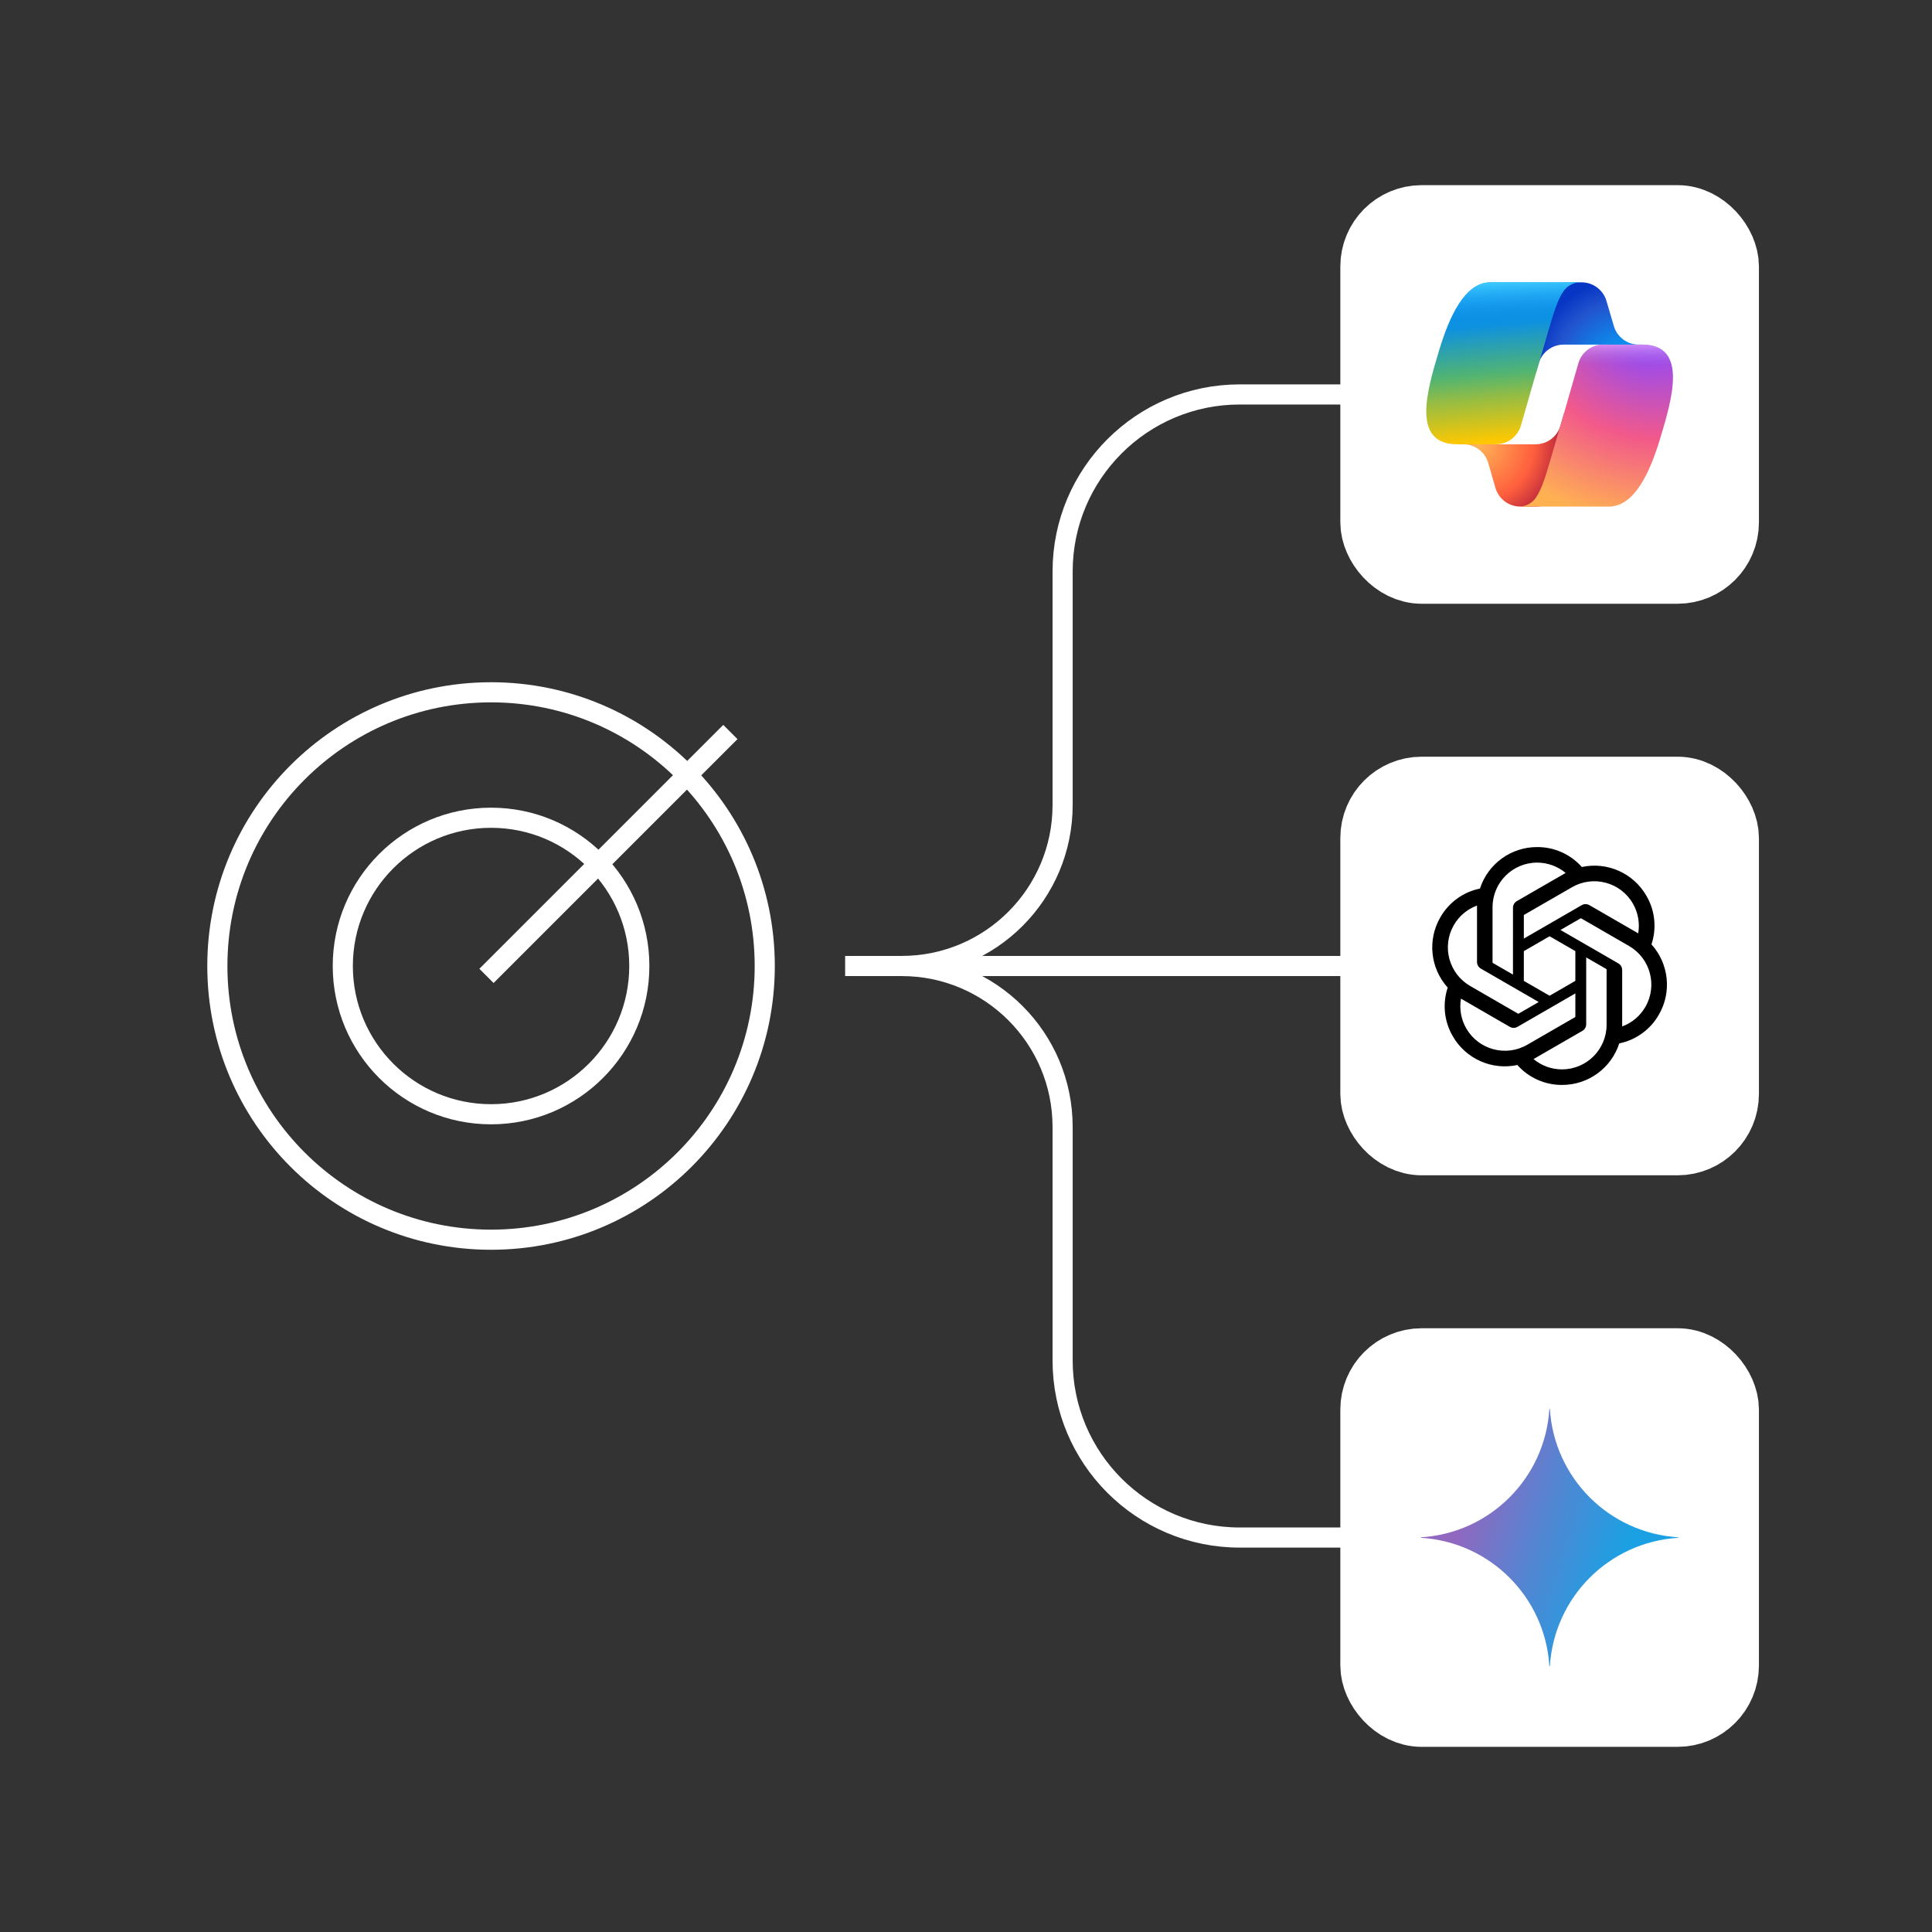
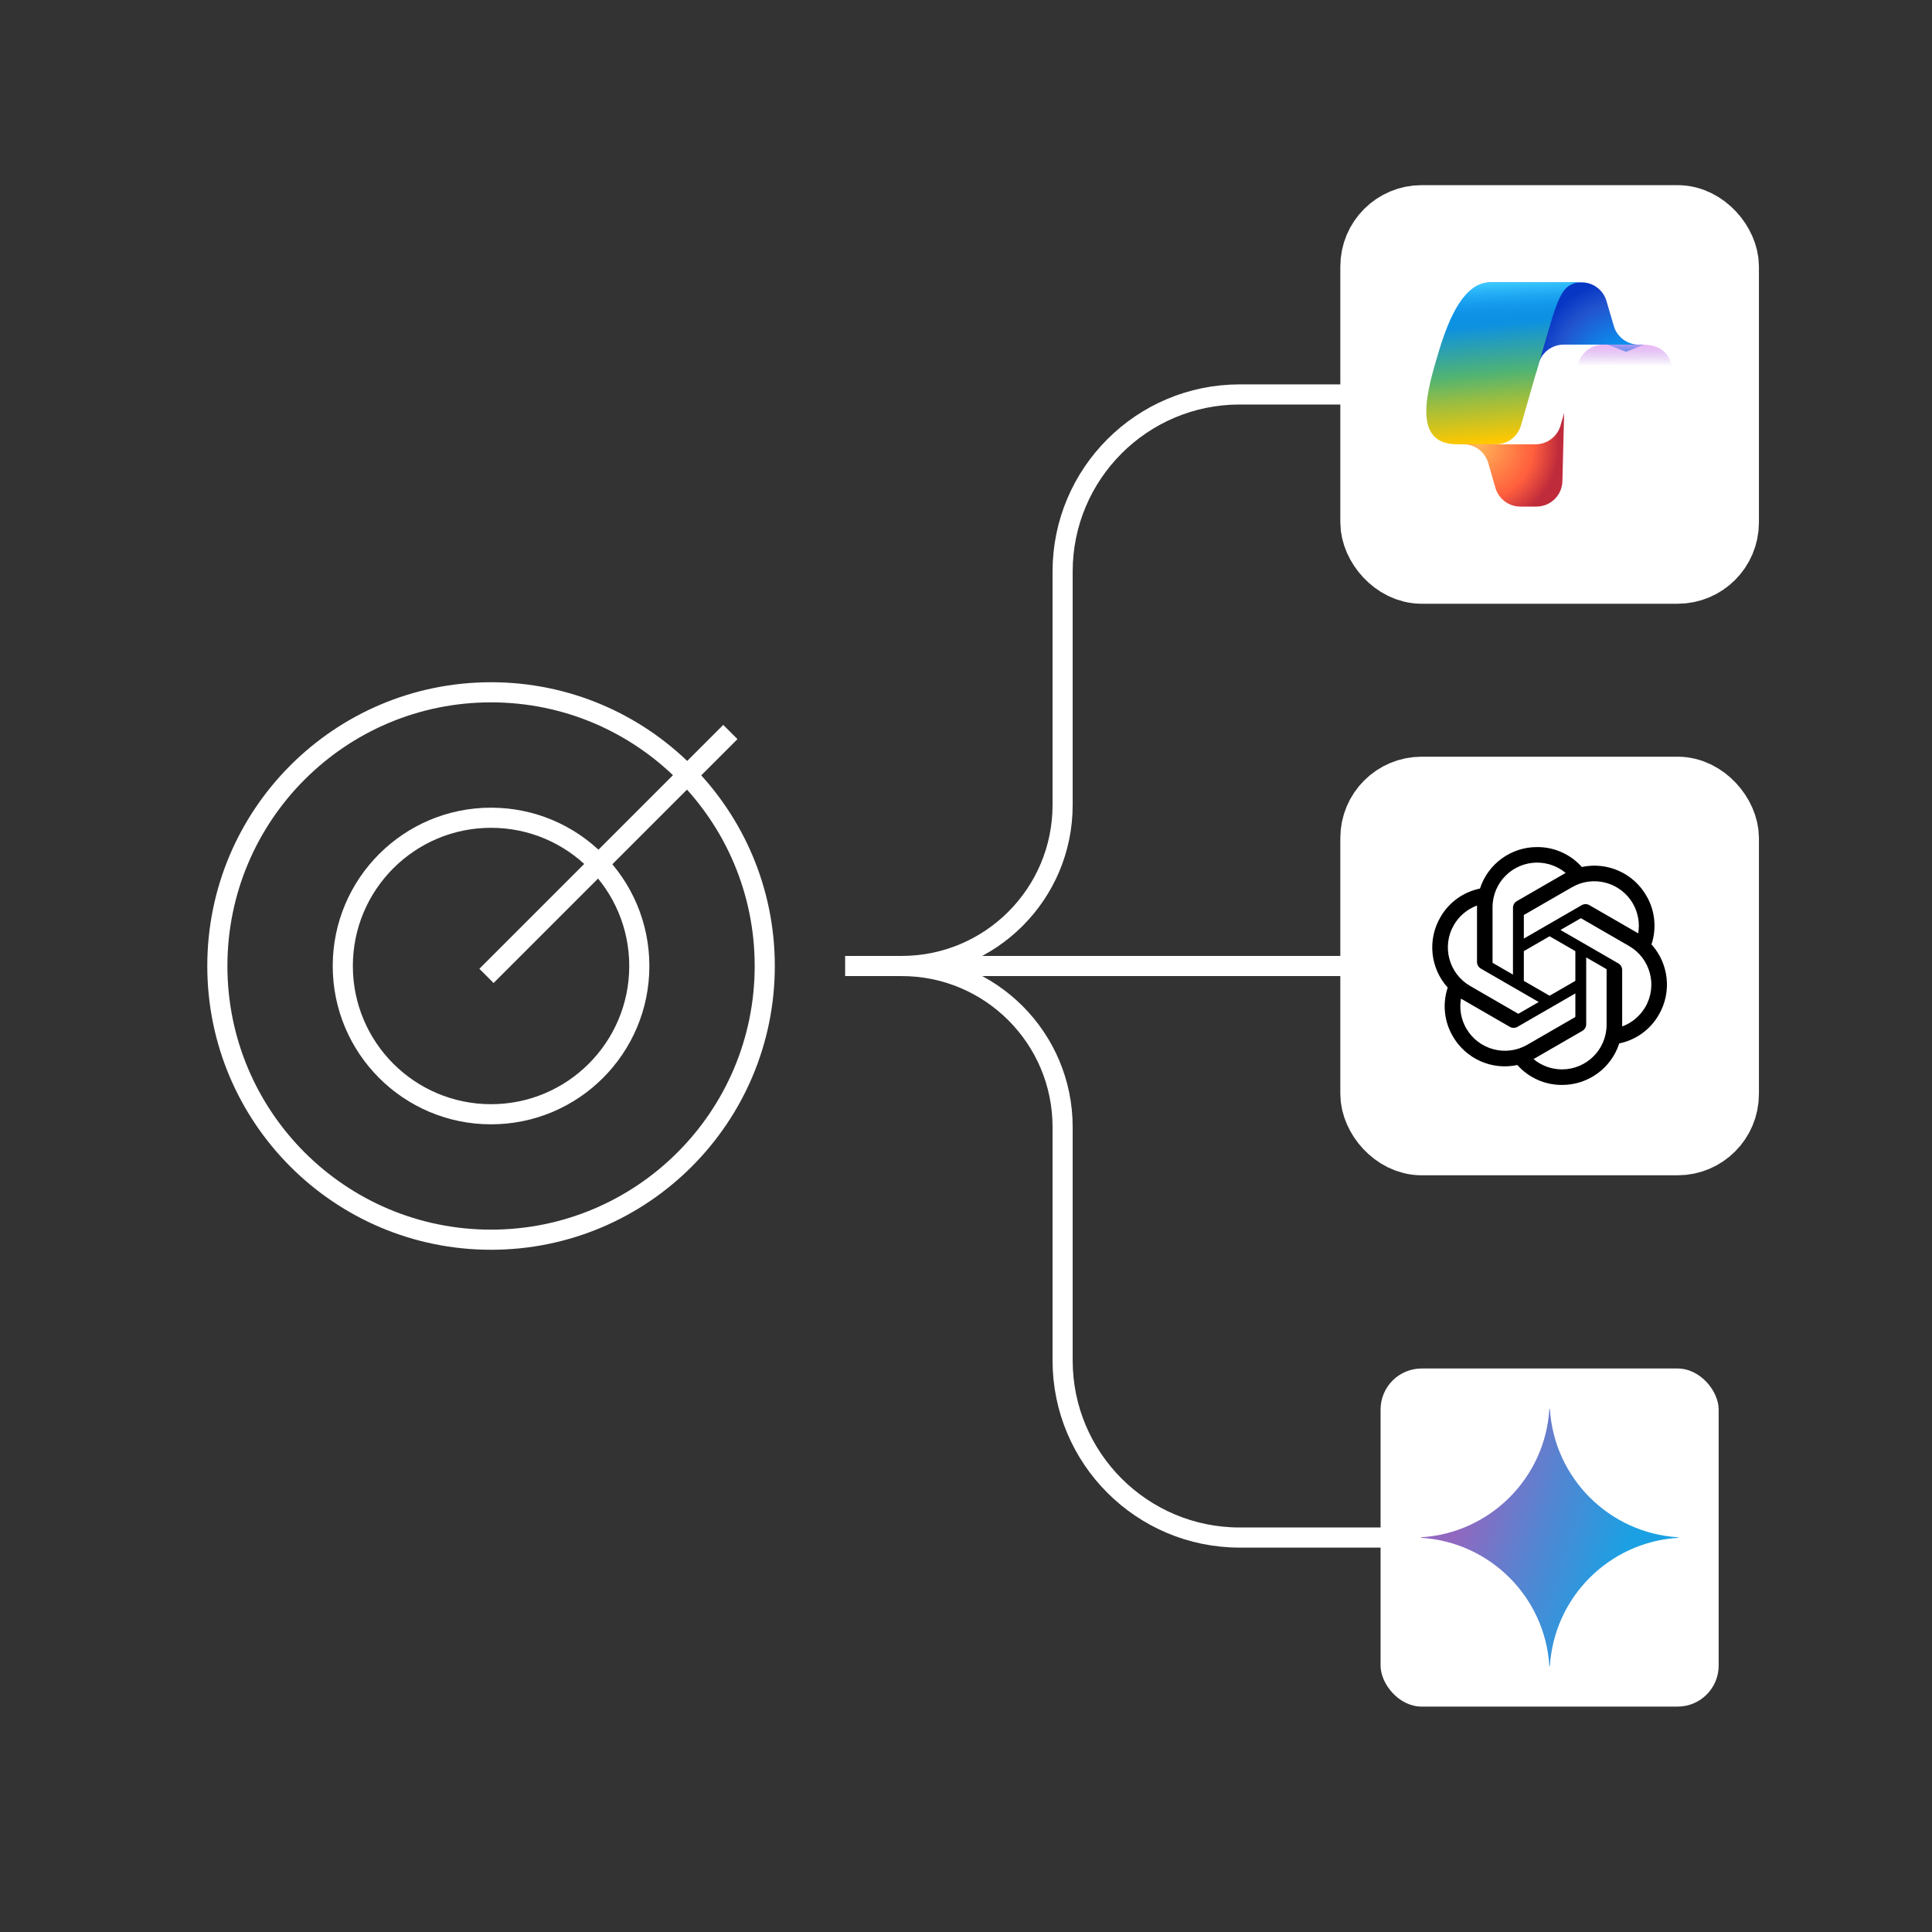
<svg xmlns="http://www.w3.org/2000/svg" width="240" height="240" viewBox="0 0 240 240" fill="none">
  <rect x="0" y="0" width="240" height="240" fill="#333333" stroke="none" />
  <path d="M189.002 49H154.002C141.852 49 132.002 58.85 132.002 71V100C132.002 111.046 123.048 120 112.002 120H105.002" stroke="white" stroke-width="2.5" />
  <path d="M186.002 120H154.654H123.307H106" stroke="white" stroke-width="2.5" />
  <path d="M189.002 191H154.002C141.852 191 132.002 181.15 132.002 169V140C132.002 128.954 123.048 120 112.002 120H105.002" stroke="white" stroke-width="2.5" />
  <rect x="171.5" y="28" width="42" height="42" rx="5.1" fill="white" />
  <rect x="171.5" y="28" width="42" height="42" rx="5.1" stroke="white" stroke-width="10" />
  <g clip-path="url(#clip0_1936_210113)">
    <path d="M199.561 37.388C199.158 36.016 197.899 35.073 196.468 35.073H195.528C193.971 35.073 192.637 36.184 192.356 37.715L190.743 46.499L191.144 45.13C191.545 43.756 192.807 42.811 194.239 42.811H199.708L202.002 43.704L204.213 42.811H203.568C202.137 42.811 200.877 41.868 200.474 40.495L199.561 37.388Z" fill="url(#paint0_radial_1936_210113)" />
    <path d="M185.766 60.6C186.165 61.98 187.428 62.93 188.864 62.929H190.863C192.612 62.929 194.042 61.536 194.087 59.788L194.304 51.318L193.849 52.873C193.446 54.247 192.186 55.191 190.754 55.191H185.24L183.274 54.124L181.145 55.191H181.78C183.215 55.191 184.478 56.141 184.877 57.52L185.767 60.6H185.766Z" fill="url(#paint1_radial_1936_210113)" />
    <path d="M196.331 35.073H185.161C181.969 35.073 180.055 39.291 178.778 43.508C177.265 48.507 175.285 55.189 181.012 55.189H185.835C187.276 55.19 188.543 54.236 188.938 52.85C190.075 48.863 191.229 44.88 192.4 40.903C192.987 38.923 193.475 37.223 194.225 36.163C194.646 35.57 195.347 35.073 196.331 35.073Z" fill="url(#paint2_linear_1936_210113)" />
    <path d="M196.331 35.073H185.161C181.969 35.073 180.055 39.291 178.778 43.508C177.265 48.507 175.285 55.189 181.012 55.189H185.835C187.276 55.19 188.543 54.236 188.938 52.85C190.075 48.863 191.229 44.88 192.4 40.903C192.987 38.923 193.475 37.223 194.225 36.163C194.646 35.57 195.347 35.073 196.331 35.073Z" fill="url(#paint3_linear_1936_210113)" />
-     <path d="M188.672 62.93H199.843C203.034 62.93 204.949 58.711 206.225 54.493C207.737 49.495 209.716 42.81 203.991 42.81H199.168C197.727 42.81 196.461 43.764 196.065 45.149C194.928 49.138 193.774 53.121 192.602 57.1C192.016 59.08 191.527 60.78 190.778 61.84C190.357 62.433 189.657 62.93 188.672 62.93Z" fill="url(#paint4_radial_1936_210113)" />
    <path d="M188.672 62.93H199.843C203.034 62.93 204.949 58.711 206.225 54.493C207.737 49.495 209.716 42.81 203.991 42.81H199.168C197.727 42.81 196.461 43.764 196.065 45.149C194.928 49.138 193.774 53.121 192.602 57.1C192.016 59.08 191.527 60.78 190.778 61.84C190.357 62.433 189.657 62.93 188.672 62.93Z" fill="url(#paint5_linear_1936_210113)" />
  </g>
  <rect x="171.5" y="99" width="42" height="42" rx="5.1" fill="white" />
  <rect x="171.5" y="99" width="42" height="42" rx="5.1" stroke="white" stroke-width="10" />
  <path d="M205.152 117.32C205.822 115.307 205.592 113.103 204.52 111.273C202.907 108.466 199.666 107.022 196.501 107.701C195.093 106.115 193.069 105.213 190.948 105.226C187.713 105.218 184.842 107.302 183.846 110.38C181.768 110.806 179.974 112.107 178.924 113.951C177.3 116.751 177.67 120.28 179.84 122.681C179.169 124.693 179.4 126.897 180.472 128.727C182.085 131.534 185.326 132.979 188.491 132.299C189.898 133.885 191.923 134.787 194.044 134.774C197.281 134.782 200.153 132.697 201.148 129.616C203.227 129.19 205.021 127.889 206.071 126.045C207.693 123.245 207.322 119.719 205.153 117.318L205.152 117.32ZM194.045 132.843C192.75 132.845 191.495 132.391 190.5 131.561C190.546 131.537 190.624 131.494 190.675 131.462L196.559 128.064C196.86 127.893 197.045 127.573 197.043 127.227V118.932L199.53 120.368C199.556 120.381 199.574 120.406 199.578 120.436V127.305C199.574 130.36 197.1 132.836 194.045 132.843ZM182.148 127.761C181.499 126.64 181.266 125.326 181.488 124.051C181.531 124.077 181.608 124.124 181.663 124.155L187.547 127.554C187.845 127.728 188.214 127.728 188.513 127.554L195.696 123.406V126.277C195.698 126.307 195.684 126.336 195.661 126.354L189.714 129.788C187.065 131.314 183.681 130.407 182.149 127.761H182.148ZM180.6 114.918C181.246 113.795 182.267 112.936 183.482 112.49C183.482 112.541 183.479 112.63 183.479 112.693V119.49C183.477 119.836 183.662 120.156 183.962 120.327L191.145 124.474L188.658 125.91C188.633 125.927 188.602 125.929 188.574 125.917L182.626 122.48C179.982 120.949 179.075 117.567 180.599 114.919L180.6 114.918ZM201.031 119.672L193.848 115.524L196.335 114.089C196.359 114.073 196.391 114.07 196.419 114.082L202.367 117.516C205.015 119.046 205.923 122.434 204.393 125.083C203.746 126.204 202.726 127.062 201.512 127.509V120.509C201.515 120.164 201.331 119.844 201.032 119.672H201.031ZM203.506 115.947C203.462 115.921 203.386 115.874 203.331 115.843L197.447 112.445C197.149 112.27 196.78 112.27 196.48 112.445L189.297 116.593V113.721C189.295 113.691 189.309 113.663 189.332 113.644L195.28 110.213C197.929 108.685 201.316 109.594 202.844 112.244C203.489 113.364 203.723 114.674 203.504 115.947H203.506ZM187.945 121.066L185.458 119.63C185.431 119.617 185.413 119.591 185.41 119.562V112.692C185.412 109.634 187.893 107.156 190.951 107.157C192.245 107.157 193.497 107.612 194.491 108.439C194.446 108.463 194.369 108.507 194.317 108.538L188.433 111.936C188.132 112.107 187.947 112.426 187.949 112.773L187.945 121.064V121.066ZM189.296 118.153L192.496 116.306L195.696 118.152V121.847L192.496 123.694L189.296 121.847V118.153Z" fill="black" />
  <rect x="171.5" y="170" width="42" height="42" rx="5.1" fill="white" />
-   <rect x="171.5" y="170" width="42" height="42" rx="5.1" stroke="white" stroke-width="10" />
  <g clip-path="url(#clip1_1936_210113)">
    <path d="M208.477 191.032C199.897 191.559 193.059 198.397 192.532 206.977H192.468C191.943 198.397 185.103 191.557 176.523 191.032V190.968C185.103 190.443 191.943 183.603 192.468 175.023H192.532C193.059 183.603 199.897 190.441 208.477 190.968V191.032Z" fill="url(#paint6_radial_1936_210113)" />
  </g>
  <path d="M61 154C79.778 154 95 138.778 95 120C95 101.222 79.778 86 61 86C42.222 86 27 101.222 27 120C27 138.778 42.222 154 61 154Z" stroke="white" stroke-width="2.5" stroke-miterlimit="10" />
  <path d="M61 138.417C71.171 138.417 79.417 130.171 79.417 120C79.417 109.829 71.171 101.583 61 101.583C50.829 101.583 42.583 109.829 42.583 120C42.583 130.171 50.829 138.417 61 138.417Z" stroke="white" stroke-width="2.5" stroke-miterlimit="10" />
  <path d="M90.729 90.933L60.434 121.228" stroke="white" stroke-width="2.5" />
  <defs>
    <radialGradient id="paint0_radial_1936_210113" cx="0" cy="0" r="1" gradientUnits="userSpaceOnUse" gradientTransform="translate(202.163 46.605) rotate(-129.304) scale(12.05 11.332)">
      <stop offset="0.096" stop-color="#00AEFF" />
      <stop offset="0.773" stop-color="#2253CE" />
      <stop offset="1" stop-color="#0736C4" />
    </radialGradient>
    <radialGradient id="paint1_radial_1936_210113" cx="0" cy="0" r="1" gradientUnits="userSpaceOnUse" gradientTransform="translate(183.56 55.149) rotate(51.84) scale(11.136 10.803)">
      <stop stop-color="#FFB657" />
      <stop offset="0.634" stop-color="#FF5F3D" />
      <stop offset="0.923" stop-color="#C02B3C" />
    </radialGradient>
    <linearGradient id="paint2_linear_1936_210113" x1="186.245" y1="37.358" x2="187.838" y2="55.796" gradientUnits="userSpaceOnUse">
      <stop offset="0.156" stop-color="#0D91E1" />
      <stop offset="0.487" stop-color="#52B471" />
      <stop offset="0.652" stop-color="#98BD42" />
      <stop offset="0.937" stop-color="#FFC800" />
    </linearGradient>
    <linearGradient id="paint3_linear_1936_210113" x1="186.404" y1="35.05" x2="187.274" y2="55.165" gradientUnits="userSpaceOnUse">
      <stop stop-color="#3DCBFF" />
      <stop offset="0.247" stop-color="#0588F7" stop-opacity="0" />
    </linearGradient>
    <radialGradient id="paint4_radial_1936_210113" cx="0" cy="0" r="1" gradientUnits="userSpaceOnUse" gradientTransform="translate(204.608 40.892) rotate(109.274) scale(26.734 32.026)">
      <stop offset="0.066" stop-color="#8C48FF" />
      <stop offset="0.5" stop-color="#F2598A" />
      <stop offset="0.896" stop-color="#FFB152" />
    </radialGradient>
    <linearGradient id="paint5_linear_1936_210113" x1="198.276" y1="41.567" x2="198.264" y2="47.047" gradientUnits="userSpaceOnUse">
      <stop offset="0.058" stop-color="#F8ADFA" />
      <stop offset="0.708" stop-color="#A86EDD" stop-opacity="0" />
    </linearGradient>
    <radialGradient id="paint6_radial_1936_210113" cx="0" cy="0" r="1" gradientUnits="userSpaceOnUse" gradientTransform="translate(179.378 188.007) rotate(18.683) scale(34.011 272.446)">
      <stop offset="0.067" stop-color="#9168C0" />
      <stop offset="0.343" stop-color="#5684D1" />
      <stop offset="0.672" stop-color="#1BA1E3" />
    </radialGradient>
    <clipPath id="clip0_1936_210113">
      <rect width="30.641" height="27.857" fill="white" transform="translate(177.179 35.071)" />
    </clipPath>
    <clipPath id="clip1_1936_210113">
      <rect width="31.954" height="31.954" fill="white" transform="translate(176.523 175.023)" />
    </clipPath>
  </defs>
</svg>